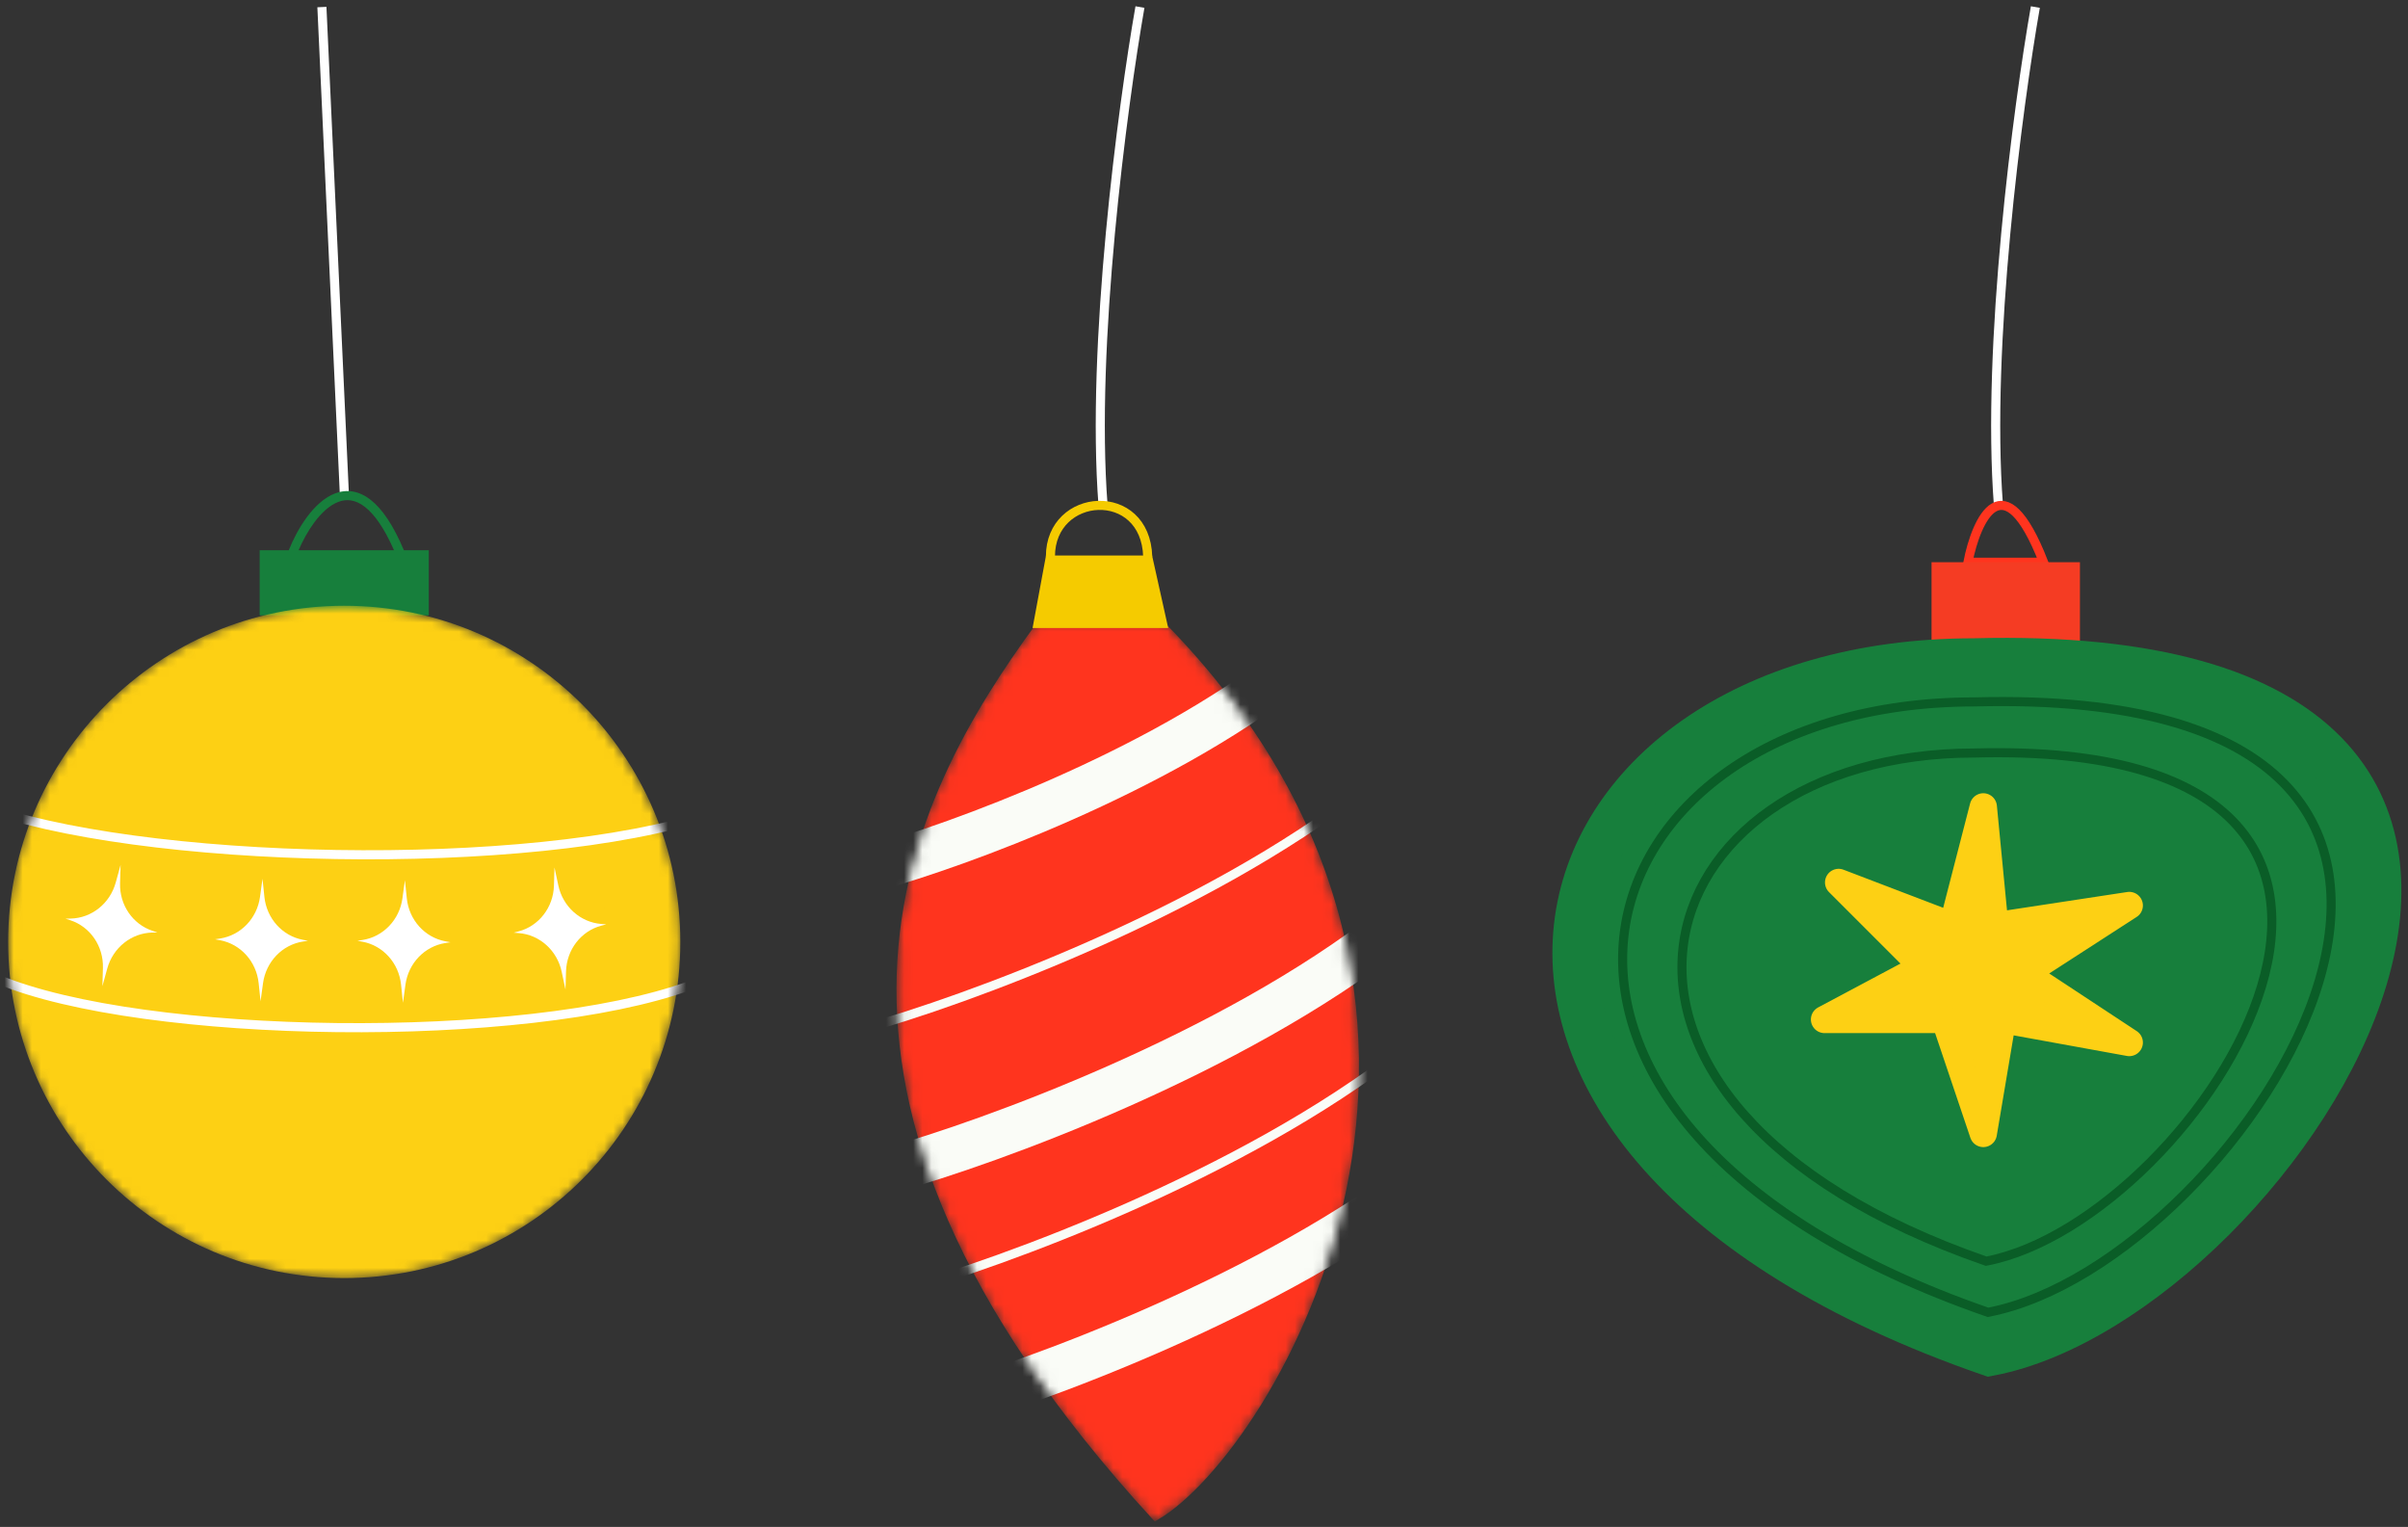
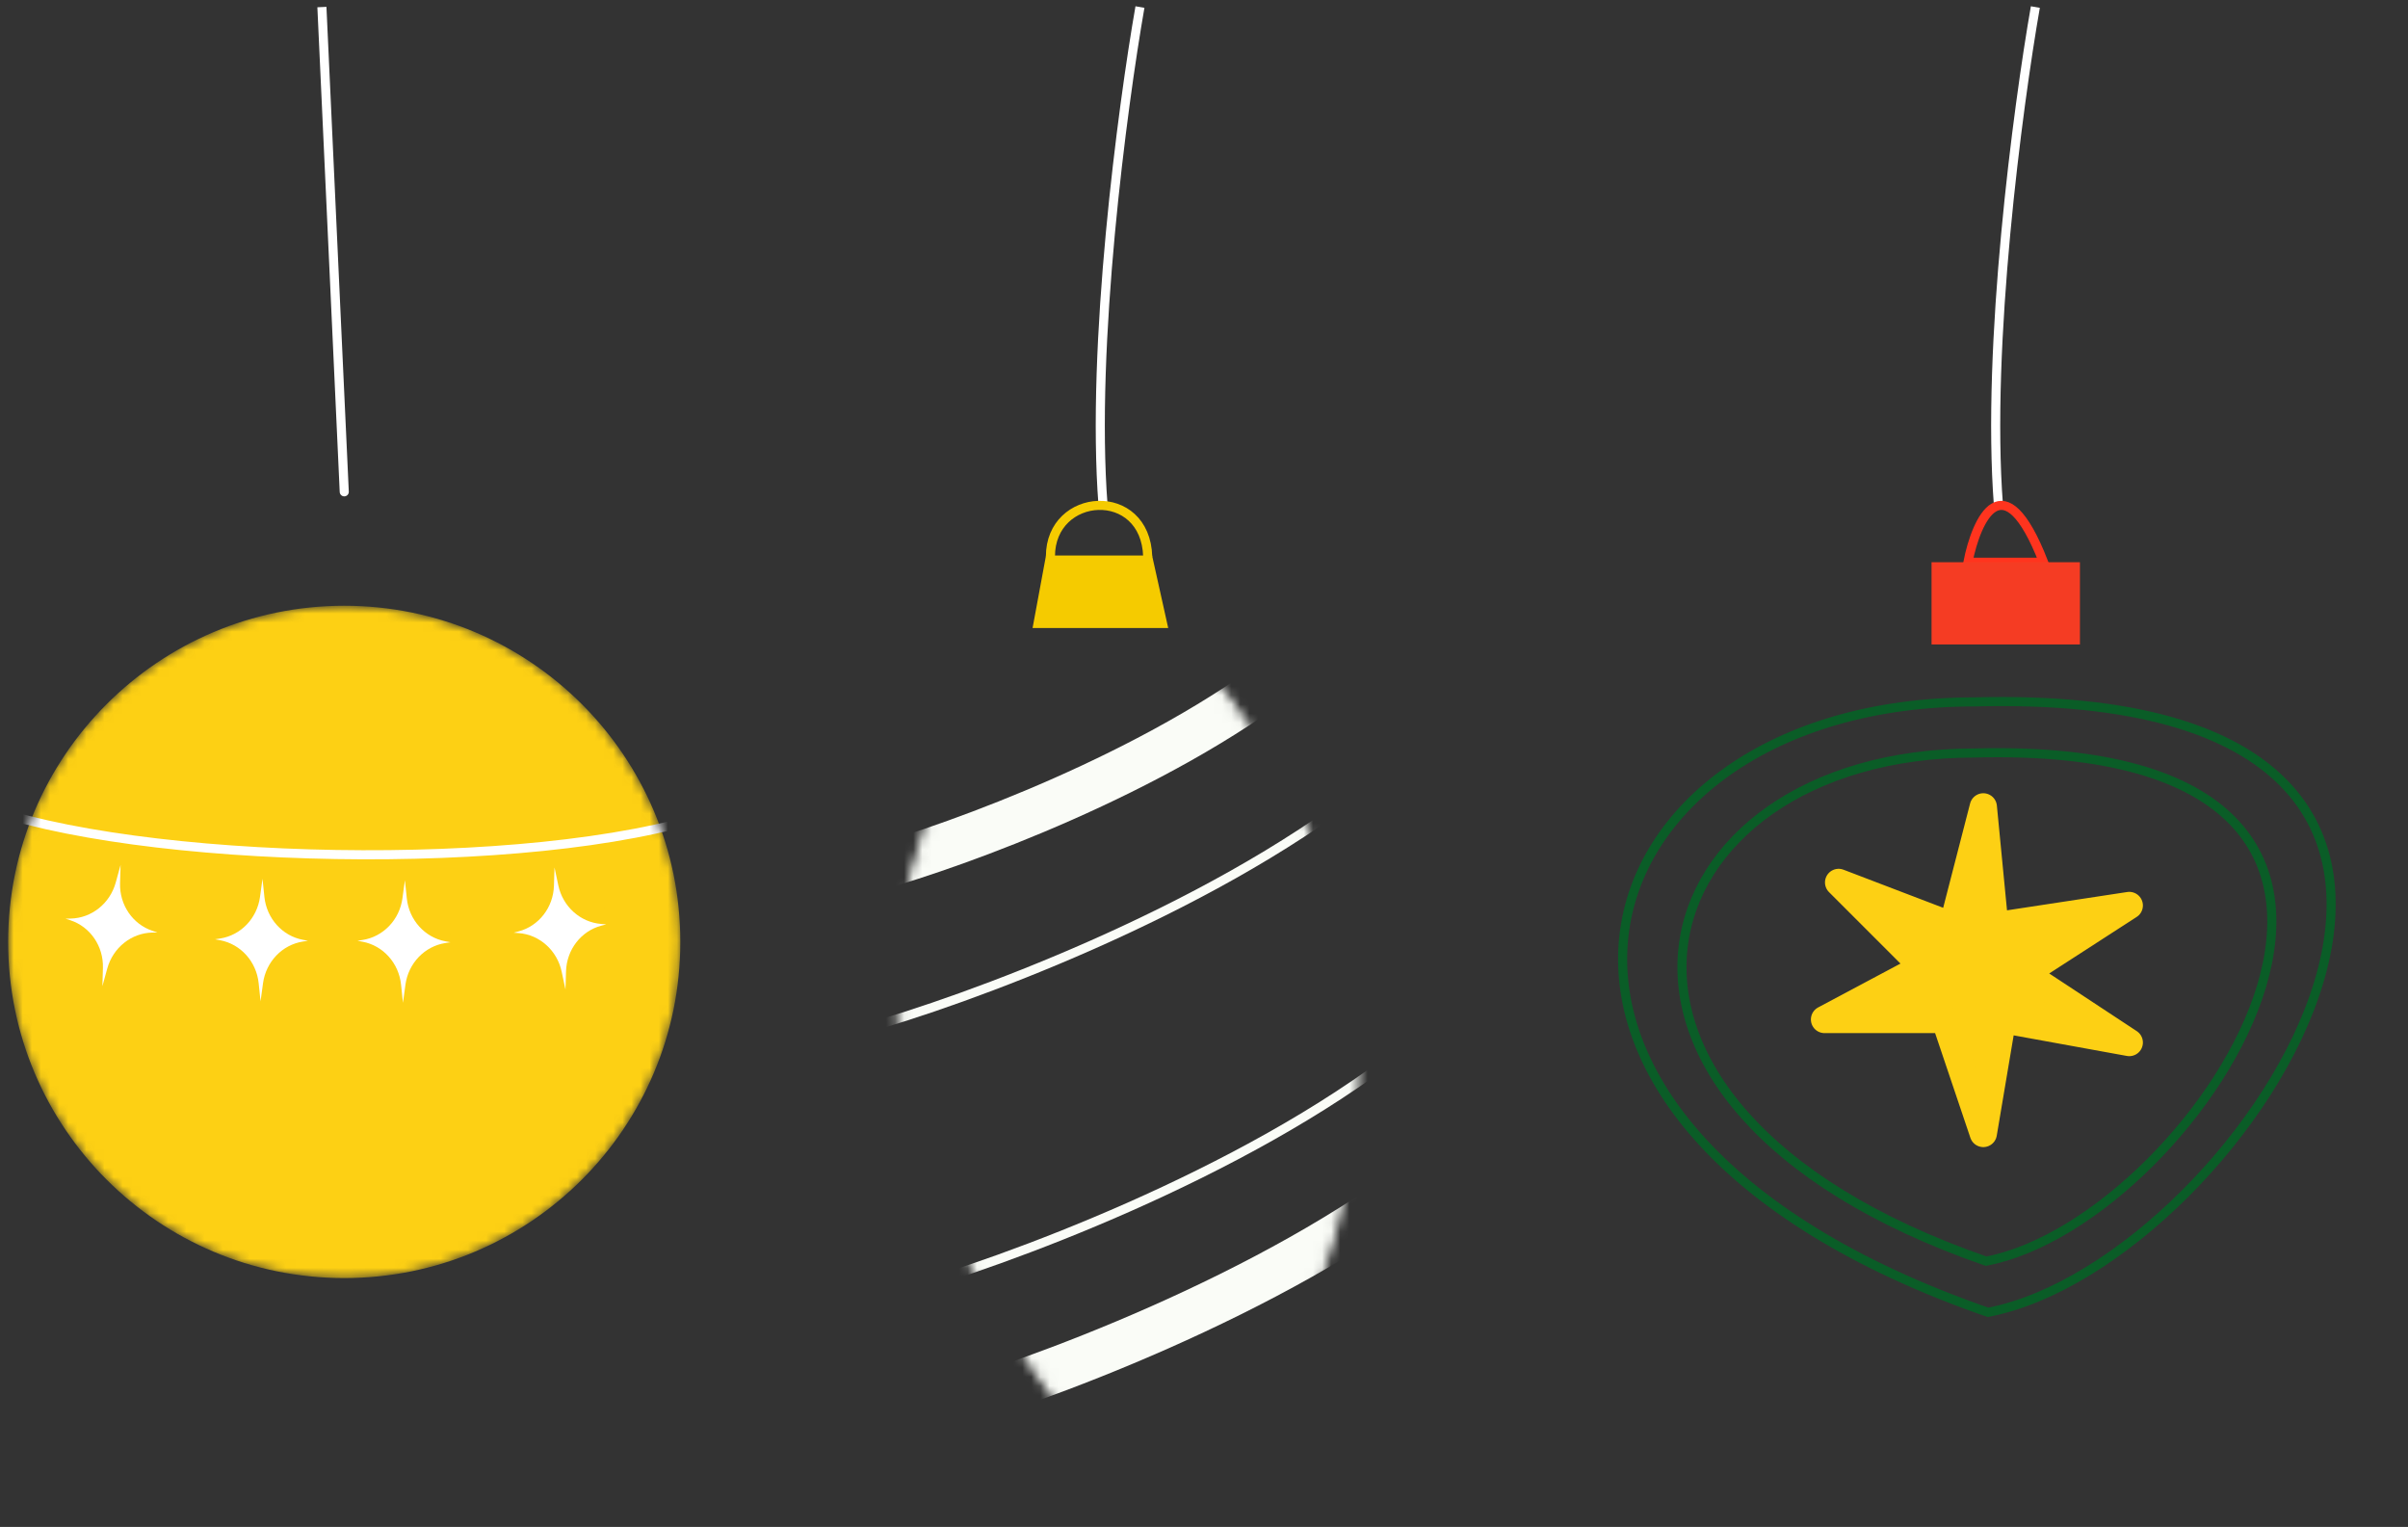
<svg xmlns="http://www.w3.org/2000/svg" width="265" height="168" viewBox="0 0 265 168" fill="none">
  <rect x="0" y="0" width="265" height="168" fill="#333333" stroke="none" />
  <path d="M37.386 54.136C37.399 54.412 37.633 54.625 37.908 54.612C38.184 54.6 38.398 54.366 38.385 54.09L37.386 54.136ZM34.926 0.799L37.386 54.136L38.385 54.09L35.925 0.753L34.926 0.799Z" fill="white" />
-   <path fill-rule="evenodd" clip-rule="evenodd" d="M32.861 60.541C33.309 59.495 33.892 58.422 34.572 57.503C35.383 56.406 36.296 55.575 37.237 55.22C38.138 54.88 39.115 54.956 40.172 55.782C41.183 56.573 42.27 58.058 43.36 60.541H32.861ZM31.779 60.541C32.269 59.316 32.947 58.018 33.768 56.908C34.63 55.743 35.684 54.737 36.885 54.284C38.127 53.816 39.469 53.963 40.788 54.995C42.045 55.978 43.275 57.756 44.448 60.541H47.19V67.709H28.578V60.541H31.779Z" fill="#177F3C" />
  <mask id="mask0_408_1197" style="mask-type:alpha" maskUnits="userSpaceOnUse" x="0" y="66" width="75" height="75">
    <circle cx="37.883" cy="103.635" r="36.987" fill="#FDD014" />
  </mask>
  <g mask="url(#mask0_408_1197)">
    <circle cx="37.883" cy="103.635" r="36.987" fill="#FDD014" />
    <path d="M-2.504 88.529C14.934 95.173 58.424 96.178 78.271 89.567" stroke="white" />
-     <path d="M-0.189 107.757C15.781 114.401 57.782 115.036 75.957 108.425" stroke="white" />
  </g>
  <rect width="10.231" height="13.487" transform="translate(55.928 95.903) rotate(-5.135)" fill="#FDD014" />
  <path d="M61.023 95.445L61.441 97.411C61.939 99.748 63.86 101.476 66.162 101.659L66.722 101.704L66.179 101.847C63.946 102.438 62.364 104.482 62.291 106.869L62.23 108.878L61.812 106.912C61.314 104.576 59.393 102.847 57.09 102.664L56.531 102.62L57.074 102.476C59.307 101.885 60.889 99.842 60.962 97.454L61.023 95.445Z" fill="white" />
  <rect width="10.231" height="13.487" transform="translate(39.445 96.767) rotate(0.912)" fill="#FDD014" />
  <path d="M44.56 96.848L44.769 98.847C45.018 101.223 46.746 103.144 49.017 103.569L49.568 103.672L49.014 103.758C46.731 104.11 44.942 105.975 44.618 108.342L44.346 110.333L44.136 108.334C43.888 105.958 42.16 104.037 39.889 103.612L39.338 103.509L39.892 103.424C42.175 103.071 43.964 101.206 44.288 98.839L44.56 96.848Z" fill="white" />
  <rect width="10.231" height="13.487" transform="translate(23.773 96.603) rotate(0.912)" fill="#FDD014" />
  <path d="M28.888 96.685L29.098 98.684C29.346 101.06 31.074 102.981 33.345 103.406L33.896 103.509L33.342 103.594C31.059 103.947 29.27 105.812 28.946 108.179L28.674 110.17L28.465 108.171C28.216 105.795 26.488 103.874 24.217 103.449L23.666 103.346L24.22 103.261C26.503 102.908 28.292 101.043 28.616 98.676L28.888 96.685Z" fill="white" />
  <rect width="10.231" height="13.487" transform="translate(8.211 94.408) rotate(8.531)" fill="#FDD014" />
  <path d="M13.27 95.167L13.212 97.176C13.143 99.564 14.602 101.697 16.796 102.419L17.329 102.595L16.768 102.606C14.459 102.652 12.438 104.264 11.803 106.567L11.269 108.505L11.327 106.496C11.396 104.108 9.938 101.974 7.743 101.252L7.211 101.077L7.771 101.066C10.081 101.019 12.101 99.407 12.736 97.105L13.27 95.167Z" fill="white" />
  <mask id="mask1_408_1197" style="mask-type:alpha" maskUnits="userSpaceOnUse" x="98" y="68" width="52" height="100">
    <path d="M127.177 166.773C83.535 119.164 100.418 88.112 114.434 68.922L127.873 68.922C169.057 110.968 139.683 159.442 127.177 166.773Z" fill="#FF341E" stroke="#FF341E" />
  </mask>
  <g mask="url(#mask1_408_1197)">
-     <path d="M127.177 166.773C83.535 119.164 100.418 88.112 114.434 68.922L127.873 68.922C169.057 110.968 139.683 159.442 127.177 166.773Z" fill="#FF341E" stroke="#FF341E" />
    <path d="M96.287 95.521C105.387 92.983 127.242 85.047 141.865 73.611" stroke="#FAFCF7" stroke-width="5" />
-     <path d="M97.928 128.763C108.946 125.689 135.408 116.08 153.113 102.234" stroke="#FAFCF7" stroke-width="5" />
    <path d="M102.498 155.291C113.516 152.218 139.978 142.609 157.683 128.763" stroke="#FAFCF7" stroke-width="5" />
    <path d="M99.156 142.028C110.174 138.954 136.637 129.345 154.341 115.499" stroke="#FAFCF7" />
    <path d="M95.055 113.204C106.073 110.131 132.535 100.522 150.24 86.676" stroke="#FAFCF7" />
  </g>
  <path d="M125.452 0.776C123.534 11.719 120.036 38.005 121.39 55.604" stroke="white" />
  <path d="M115.528 61.62H125.087H126.385L127.937 68.596H114.236L115.528 61.62Z" fill="#F5CB00" stroke="#F5CB00" />
  <path d="M115.6 61.225C115.6 54.078 126.076 53.379 126.306 61.254" stroke="#F5CB00" />
  <path d="M223.991 0.776C222.073 11.719 218.575 38.005 219.929 55.604" stroke="white" />
  <path d="M216.568 61.859C217.503 57.139 220.477 50.53 224.898 61.859H216.568Z" stroke="#FF341E" />
  <rect x="212.566" y="61.859" width="16.331" height="9.048" fill="#F53C23" />
-   <path d="M217.251 72.727C166.68 72.727 150.599 125.202 218.943 148.897C251.101 142.763 297.437 70.611 217.251 72.727Z" fill="#177F3C" stroke="#177F3C" stroke-width="5" />
  <path d="M217.286 77.229C172.696 77.229 158.517 123.497 218.778 144.39C247.133 138.981 287.989 75.363 217.286 77.229Z" stroke="#0A5D27" />
  <path d="M217.331 82.85C180.209 82.85 168.405 121.369 218.574 138.763C242.18 134.261 276.194 81.296 217.331 82.85Z" stroke="#0A5D27" />
  <path d="M218.262 88.777L214.88 101.882L202.339 97.091L211.639 106.391L200.789 112.169H214.035L218.262 124.71L220.376 112.169L234.326 114.705L222.771 107.096L234.326 99.628L219.53 101.882L218.262 88.777Z" fill="#FDD014" stroke="#FDD014" stroke-width="3" stroke-linejoin="round" />
</svg>